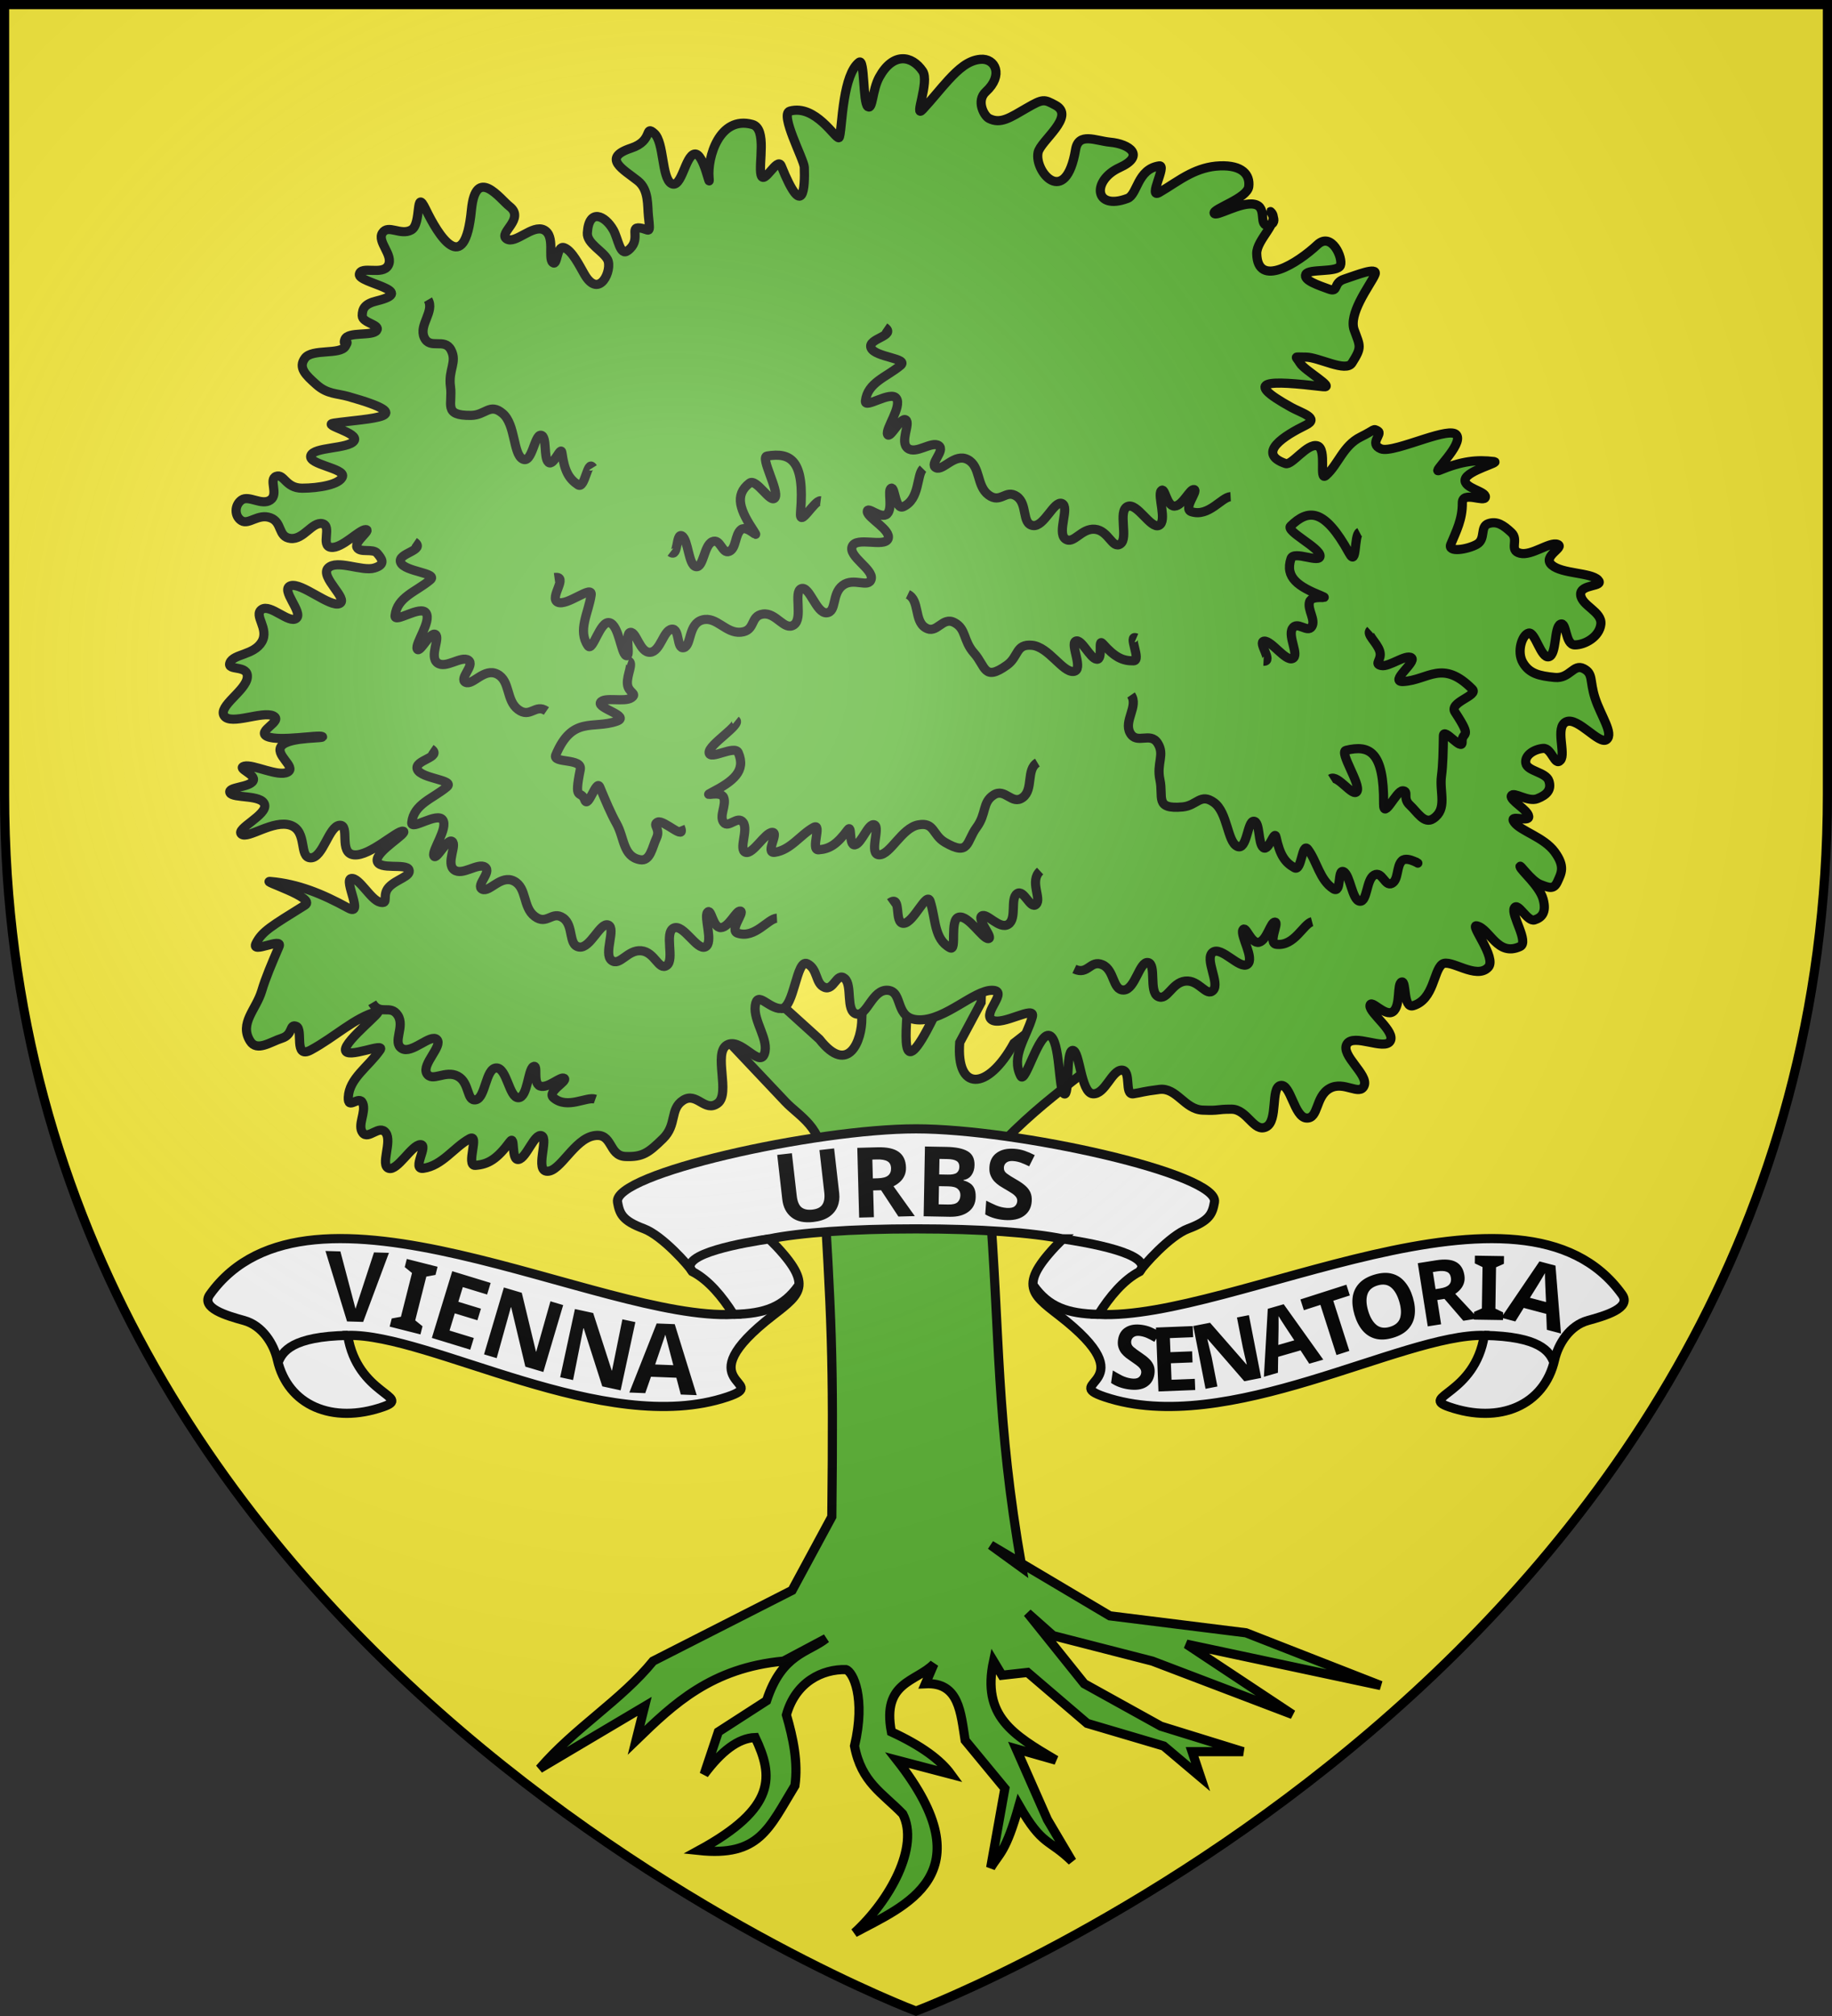
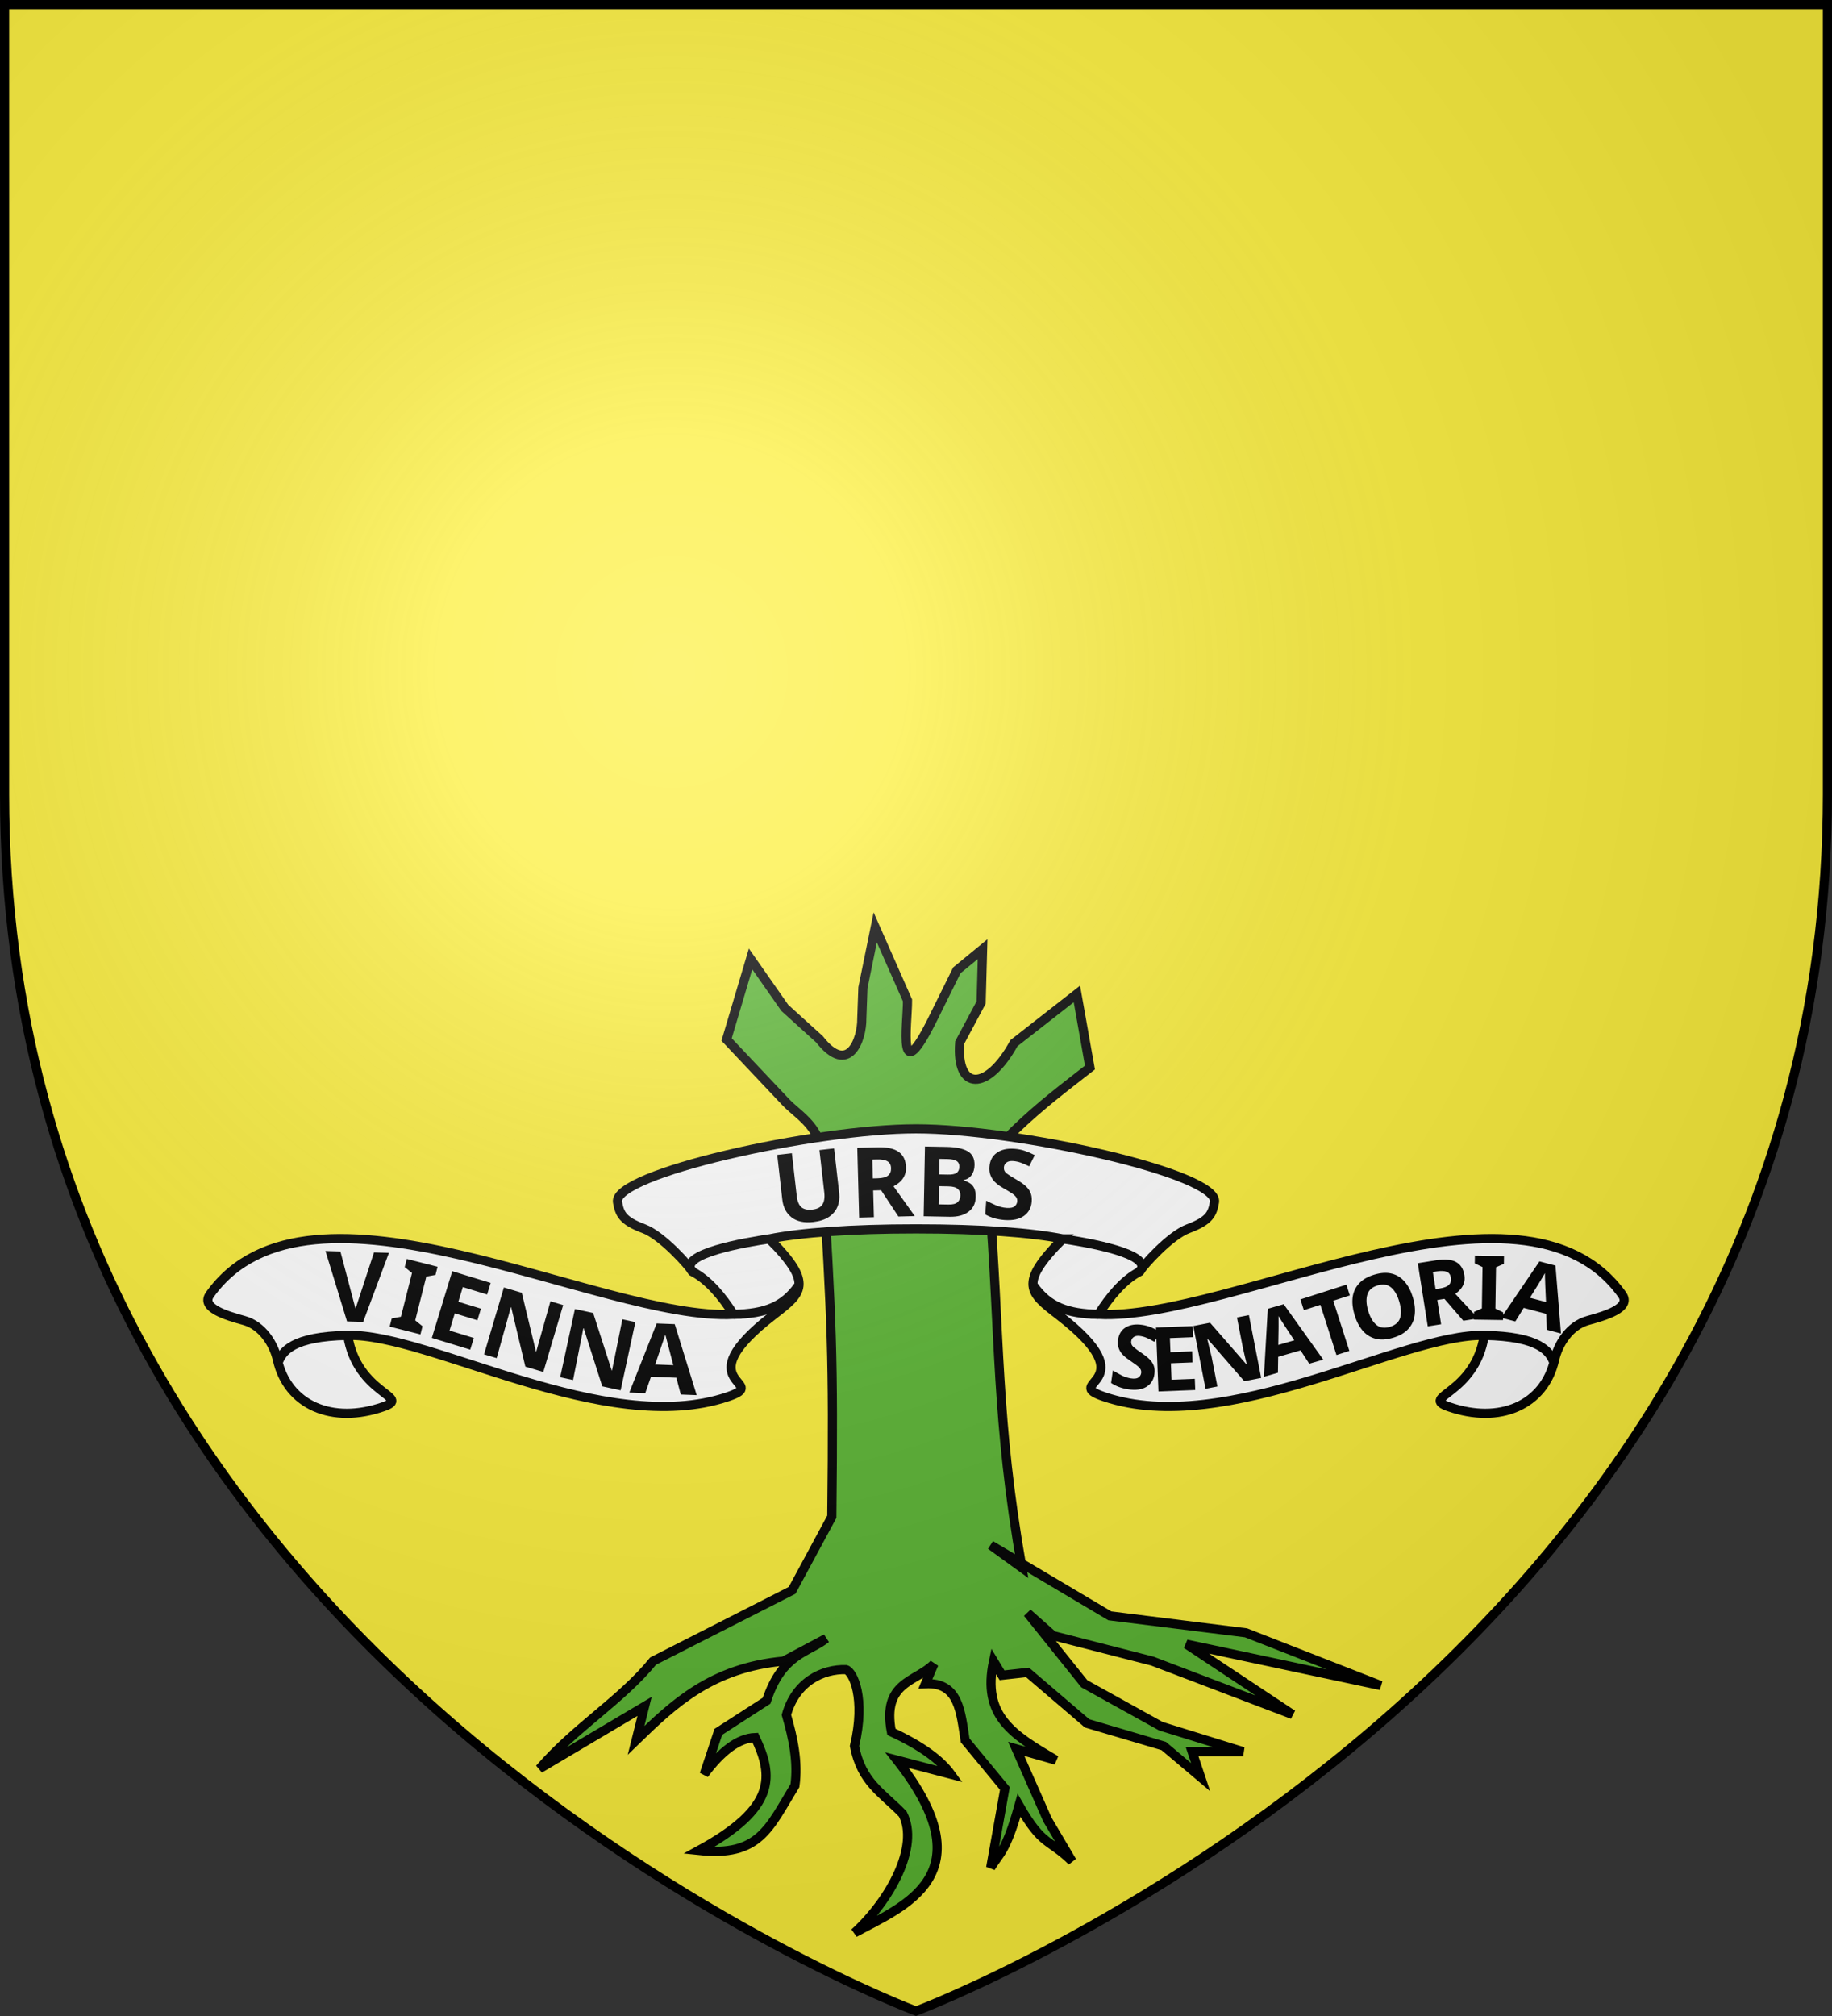
<svg xmlns="http://www.w3.org/2000/svg" xmlns:ns1="http://sodipodi.sourceforge.net/DTD/sodipodi-0.dtd" xmlns:ns2="http://www.inkscape.org/namespaces/inkscape" xmlns:xlink="http://www.w3.org/1999/xlink" width="600" height="660" viewBox="-300 -300 600 660" version="1.1" id="svg25" ns1:docname="Blason de Vienne (Isère) - ancien - Copie.svg" ns2:version="1.1.2 (b8e25be833, 2022-02-05)">
  <rect x="-300" y="-300" width="600" height="660" fill="#333333" stroke="none" />
  <ns1:namedview id="namedview27" pagecolor="#ffffff" bordercolor="#666666" borderopacity="1.0" ns2:pageshadow="2" ns2:pageopacity="0.0" ns2:pagecheckerboard="0" showgrid="false" ns2:zoom="1.3842151" ns2:cx="373.85808" ns2:cy="339.18139" ns2:window-width="1827" ns2:window-height="1057" ns2:window-x="85" ns2:window-y="-8" ns2:window-maximized="1" ns2:current-layer="layer3" />
  <defs id="defs13">
    <radialGradient id="Gradient1" gradientUnits="userSpaceOnUse" cx="-80" cy="-80" r="405">
      <stop style="stop-color:#fff;stop-opacity:0.31" offset="0" id="stop2" />
      <stop style="stop-color:#fff;stop-opacity:0.25" offset="0.19" id="stop4" />
      <stop style="stop-color:#6b6b6b;stop-opacity:0.125" offset="0.6" id="stop6" />
      <stop style="stop-color:#000;stop-opacity:0.125" offset="1" id="stop8" />
    </radialGradient>
    <clipPath id="shield_cut">
      <path id="shield" d="M-298.5,-298.5 h597 v258.5 C 298.5,246.2 0,358.39 0,358.39 0,358.39 -298.5,246.2 -298.5,-40z" />
    </clipPath>
  </defs>
  <g id="layer4" ns2:label="Fond écu" ns2:groupmode="layer" ns1:insensitive="true">
    <use xlink:href="#shield" fill="#e20909" id="use15" style="fill:#fcef3c" x="0" y="0" width="100%" height="100%" />
  </g>
  <g id="layer3" ns2:label="Meubles" ns2:groupmode="layer">
    <path id="path1910-6" style="display:inline;fill:#5ab532;fill-opacity:1;fill-rule:evenodd;stroke:#000000;stroke-width:3;stroke-linecap:butt;stroke-linejoin:miter;stroke-miterlimit:4;stroke-dasharray:none;stroke-opacity:1" d="M 23.88,90.632 C 22.311,80.12 25.695,76.511 32.392,69.967 41.024,61.648 48.928,55.803 56.968,49.496 L 52.694,25.402 32.07,41.52 C 23.329,57.425 13.076,57.218 14.317,41.297 L 21.326,28.203 21.808,10.736 13.369,17.669 5.802,32.962 C -6.33,57.706 -2.74,35.41 -2.78,27.517 l -10.572,-23.921 -4.034,19.78 -0.364,10.14 c 0.087,6.702 -4.278,18.94 -13.882,6.703 l -11.348,-10.273 -11.205,-16.014 -7.849,26.383 19.227,20.35 c 4.455,4.777 12.57,8.469 12.092,20.223 3.095,51.972 3.734,61.875 3.142,115.673 l -13.008,24.091 -45.527,23.164 c -10.353,12.744 -25.635,21.805 -37.165,35.209 l 34.378,-20.384 -2.787,11.119 c 12.294,-11.905 24.653,-23.755 48.314,-25.944 l 13.937,-7.412 c -5.922,4.68 -14.459,4.905 -19.512,20.384 l -15.795,10.192 -4.646,13.898 c 5.575,-7.506 11.149,-11.852 16.724,-12.045 5.931,12.527 7.174,22.997 -18.486,36.975 19.885,2.108 22.936,-7.213 31.494,-21.223 1.064,-7.721 -0.557,-15.443 -2.787,-23.164 2.996,-10.773 11.768,-15.053 19.512,-14.825 2.274,0.682 6.521,9.245 2.787,25.017 2.257,11.912 9.1,15.318 15.795,22.237 5.533,10.632 -4.18,28.318 -15.795,38.916 16.187,-8.759 43.488,-18.865 13.937,-56.52 l 17.653,4.633 c -3.364,-4.633 -9.501,-9.266 -19.512,-13.898 -3.132,-16.461 8.061,-16.256 13.937,-22.238 l -2.787,6.486 c 11.094,-0.563 11.542,9.492 13.008,18.531 l 13.008,15.752 -4.646,25.944 c 2.803,-4.745 4.951,-4.914 9.291,-20.385 7.743,13.519 9.61,10.731 17.353,18.267 l -8.062,-13.634 -10.22,-23.164 13.008,3.706 C 31.692,267.9 21.552,261.844 25.387,243.817 l 2.787,4.633 8.362,-0.927 19.512,16.678 25.086,7.412 12.079,10.192 -2.787,-8.339 h 16.724 l -26.945,-8.339 -25.086,-13.898 -18.582,-23.164 8.362,7.413 32.519,8.339 45.913,17.483 -34.764,-23.042 63.649,13.557 -44.137,-17.263 -44.598,-5.559 -39.023,-23.164 10.22,7.413 C 26.099,164.175 27.646,138.184 23.88,90.632 Z" />
-     <path d="m -44.141,30.209 c -4.254,0 -7.798,-6.051 -8.507,-0.968 -0.709,5.082 4.641,11.201 2.987,15.8 -1.654,4.598 -7.798,-5.566 -12.288,-2.904 -4.49,2.662 1.266,15.905 -2.987,19.051 -4.254,3.146 -6.853,-3.872 -11.343,-0.968 -4.49,2.904 -1.89,7.987 -6.617,12.585 -4.726,4.598 -6.617,6.051 -12.288,5.809 -5.671,-0.242 -4.017,-7.987 -10.398,-6.777 -6.38,1.21 -10.87,11.617 -15.124,11.617 -4.254,0 0.473,-10.649 -1.89,-11.617 -2.363,-0.968 -4.962,7.261 -7.562,7.745 -2.599,0.484 -0.953,-8.355 -2.836,-5.809 -4.187,5.664 -7.097,7.441 -11.343,7.745 -3.283,0.235 1.625,-10.645 -1.89,-8.713 -5.148,2.83 -8.952,8.823 -15.124,9.681 -4.008,0.557 1.89,-7.745 -0.945,-7.745 -2.836,0 -7.562,8.713 -10.398,7.745 -2.836,-0.968 1.182,-8.713 -0.945,-11.617 -2.127,-2.904 -5.671,2.42 -7.562,0 -1.89,-2.42 1.182,-6.777 0,-9.681 -1.182,-2.904 -4.928,2.527 -4.726,-1.936 0.28,-6.184 6.503,-9.931 10.398,-15.489 1.965,-2.804 -11.106,3.146 -11.343,0 -0.236,-3.146 13.112,-13.3 10.398,-12.585 -7.368,1.939 -13.622,8.195 -21.74,12.585 -5.745,3.107 -2.363,-6.777 -4.726,-7.745 -2.363,-0.968 -0.945,2.662 -4.726,3.872 -3.781,1.21 -8.172,4.488 -10.398,0.968 -3.692,-5.838 1.977,-10.356 3.781,-16.457 1.249,-4.225 3.335,-9.082 5.671,-14.521 1.406,-3.273 -9.314,2.615 -7.562,-0.968 1.956,-4 5.12,-5.75 16.069,-12.585 3.912,-2.442 -14.882,-8.052 -11.343,-7.745 9.014,0.781 16.959,4.012 25.521,8.713 5.347,2.936 -1.654,-9.197 0.945,-9.681 2.599,-0.484 6.38,7.019 9.452,7.745 3.072,0.726 0.473,-2.178 2.836,-4.84 2.363,-2.662 7.562,-3.63 6.617,-5.809 -0.945,-2.178 -9.925,0.242 -10.398,-2.904 -0.473,-3.146 10.398,-9.197 8.507,-9.681 -1.89,-0.484 -10.87,8.229 -16.069,7.745 -5.199,-0.484 -1.182,-9.923 -4.726,-9.681 -3.545,0.242 -5.435,10.649 -9.452,10.649 -4.017,0 -0.945,-8.713 -6.617,-10.649 -5.671,-1.936 -13.942,4.598 -16.069,2.904 -2.127,-1.694 8.507,-6.293 7.562,-9.681 -0.945,-3.388 -10.398,-1.936 -11.343,-3.872 -0.945,-1.936 6.38,-1.694 7.562,-3.872 1.182,-2.178 -5.671,-4.114 -2.836,-4.84 2.836,-0.726 11.106,3.63 14.178,1.936 3.072,-1.694 -4.726,-5.808 -1.89,-8.713 2.836,-2.904 14.415,-2.178 13.233,-2.904 -1.182,-0.726 -13.942,1.694 -17.959,0 -4.017,-1.694 5.435,-5.082 1.89,-6.777 -3.545,-1.694 -13.942,3.146 -16.069,0 -2.127,-3.146 7.089,-8.229 7.562,-12.585 0.473,-4.356 -6.853,-1.936 -5.671,-4.84 1.182,-2.904 7.798,-2.42 10.398,-6.777 2.599,-4.356 -2.836,-8.713 0,-10.649 2.836,-1.936 8.98,4.84 11.343,2.904 2.363,-1.936 -5.435,-9.439 -1.89,-10.649 3.545,-1.21 12.997,7.261 16.069,5.809 3.072,-1.452 -6.617,-8.713 -3.781,-11.617 2.836,-2.904 11.106,1.21 15.124,0 4.017,-1.21 2.363,-3.146 0.945,-4.84 -1.418,-1.694 -5.671,-3e-5 -6.617,-1.936 -0.945,-1.936 4.962,-5.809 2.836,-5.809 -2.127,0 -7.798,6.293 -11.343,5.809 -3.545,-0.484 0.473,-7.019 -2.836,-7.745 -3.308,-0.726 -6.144,5.324 -10.398,4.84 -4.254,-0.484 -2.599,-5.324 -6.617,-6.777 -4.017,-1.452 -7.089,2.42 -9.452,0.968 -2.363,-1.452 -2.363,-5.082 0,-6.777 2.363,-1.694 6.617,1.936 9.452,0 2.836,-1.936 -0.709,-6.777 1.89,-7.745 2.599,-0.968 3.072,3.872 8.507,3.872 5.435,0 12.524,-1.21 13.233,-3.872 0.709,-2.662 -11.343,-3.872 -10.398,-6.777 0.945,-2.904 12.288,-2.178 14.178,-4.84 1.89,-2.662 -10.845,-5.21 -6.617,-5.809 11.699,-1.655 29.087,-1.842 4.726,-8.713 -3.755,-1.059 -6.853,-0.726 -10.398,-3.872 -3.545,-3.146 -6.144,-5.566 -3.781,-8.713 2.363,-3.146 11.579,-0.968 13.233,-3.872 1.654,-2.904 -1.11,0.416 -0.165,-2.247 0.945,-2.662 8.98,-0.968 10.398,-2.904 1.418,-1.936 -4.726,-2.42 -4.726,-4.84 0,-2.42 0.899,-3.9 4.726,-4.84 13.793,-3.388 -6.144,-5.809 -5.671,-8.713 0.486,-2.985 7.562,0.484 9.452,-2.904 1.89,-3.388 -3.781,-7.745 -1.89,-10.649 1.89,-2.904 5.908,0.968 9.452,-0.968 3.545,-1.936 1.134,-14.232 4.726,-6.777 4.007,8.317 12.771,22.83 14.968,0.215 1.429,-14.707 9.518,-3.43 12.443,-1.183 5.349,4.108 -3.781,8.713 -0.945,10.649 2.836,1.936 8.507,-4.84 12.288,-2.904 3.781,1.936 1.182,9.197 2.836,10.649 1.654,1.452 1.182,-5.809 3.781,-4.84 2.599,0.968 4.967,5.869 6.617,8.713 4.892,8.433 9.281,-1.552 7.562,-4.84 -1.454,-2.782 -6.828,-5.249 -6.617,-8.713 0.5,-8.185 5.801,-5.756 8.507,-0.968 1.615,2.857 2.18,8.669 4.726,6.777 4.701,-3.494 0.325,-7.892 3.946,-7.434 3.153,0.398 3.545,2.662 2.836,-3.872 -0.369,-3.404 0.182,-8.628 -3.453,-11.533 -4.678,-3.74 -12.068,-7.486 -2.219,-10.733 7.43,-2.449 4.254,-7.745 7.562,-4.84 3.308,2.904 2.363,14.763 5.671,16.457 3.308,1.694 4.49,-9.197 7.562,-9.681 3.072,-0.484 5.169,12.511 4.726,7.745 -0.605,-6.518 3.331,-20.422 14.178,-17.426 4.89,1.351 1.955,12.873 2.836,16.457 0.921,3.746 5.338,-6.074 6.617,-2.904 7.354,18.225 7.787,6.997 7.562,0.466 -0.086,-2.493 -8.159,-17.449 -4.726,-18.394 8.416,-2.316 14.972,9.25 16.069,8.713 0.592,-0.29 0.747,-6.516 1.788,-12.759 0.828,-4.963 2.216,-9.937 4.829,-11.945 1.868,-1.436 1.182,13.311 2.836,14.521 1.654,1.21 1.385,-5.333 3.781,-9.681 4.49,-8.147 10.634,-7.15 14.178,-1.936 2.368,3.484 -3.062,15.879 0,12.585 3.129,-3.366 5.827,-6.843 8.507,-9.736 3.246,-3.505 6.432,-6.375 10.398,-6.721 4.951,-0.433 7.664,5.263 1.803,10.613 -3.258,2.974 -0.598,7.914 1.033,8.749 3.781,1.936 6.853,-0.224 12.288,-3.37 5.435,-3.146 5.756,-2.944 9.452,-0.968 6.79,3.63 -4.869,11.626 -5.671,15.489 -1.302,6.271 9.034,18.334 12.288,-0.968 0.97,-5.753 6.549,-2.847 11.343,-2.402 6.283,0.584 11.684,4.397 3.065,8.32 -9.154,4.166 -8.379,14.208 2.607,10.073 3.278,-1.234 3.135,-9.597 10.398,-10.649 2.615,-0.379 -3.966,10.98 0,8.713 3.249,-1.857 6.417,-4.237 10.033,-6.042 2.895,-1.446 6.077,-2.523 9.817,-2.671 7.333,-0.289 9.925,2.904 9.452,6.777 -0.473,3.872 -11.815,7.261 -11.343,8.713 0.473,1.452 8.743,-3.872 13.233,-2.904 4.49,0.968 0.945,7.503 4.726,6.777 3.781,-0.726 -0.47,-5.413 0.72,-4.183 3.033,3.134 -4.838,8.909 -4.726,13.553 0.275,11.462 13.389,3.138 19.85,-2.904 4.679,-4.376 8.507,4.356 7.562,6.777 -0.945,2.42 -10.398,0.968 -11.343,2.904 -0.945,1.936 4.254,3.63 7.562,4.84 3.308,1.21 1.25,-2.063 5.031,-3.273 3.781,-1.21 11.038,-4.23 10.092,-1.568 -0.515,1.451 -3.109,5.054 -5.03,8.947 -1.602,3.248 -2.736,6.698 -1.803,9.269 1.925,5.31 2.645,5.548 -0.729,10.826 -2.014,3.151 -10.87,-1.936 -15.124,-1.936 -4.254,0 -3.308,-0.484 -1.89,1.936 1.418,2.42 11.841,8.242 7.562,7.745 -17.875,-2.079 -26.799,-2.296 -10.398,6.777 3.317,1.835 9.419,3.504 4.726,5.809 -6.889,3.383 -16.423,9.213 -6.617,12.585 2.041,0.702 7.089,-6.777 10.398,-5.809 3.308,0.968 0.311,11.9 2.836,9.681 4.003,-3.519 5.61,-9.771 11.343,-12.585 4.864,-2.388 4.017,-2.904 5.671,-1.936 1.654,0.968 -3.072,4.114 0.945,5.809 2.171,0.916 8.55,-1.401 14.326,-3.226 4.912,-1.552 9.389,-2.749 10.475,-1.304 2.363,3.146 -8.567,12.816 -5.671,11.617 7.511,-3.111 12.343,-3.58 17.959,-2.904 2.208,0.266 -8.743,2.904 -9.452,5.809 -0.709,2.904 6.853,3.872 6.617,5.809 -0.236,1.936 -7.603,-2.159 -7.562,1.936 0.054,5.368 -1.965,9.164 -3.781,13.553 -1.149,2.778 5.435,1.694 8.507,0 3.072,-1.694 0.945,-5.809 3.781,-6.777 2.836,-0.968 4.962,0.484 7.562,2.904 2.599,2.42 -0.945,5.809 2.836,6.777 3.781,0.968 9.689,-3.872 12.288,-2.904 2.599,0.968 -5.199,3.872 -1.89,6.777 3.308,2.904 12.761,2.42 15.124,4.84 2.363,2.42 -5.908,1.21 -5.671,4.84 0.236,3.63 7.089,5.566 6.617,9.681 -0.473,4.114 -5.199,6.777 -8.507,6.777 -3.308,0 -2.599,-7.745 -4.726,-6.777 -2.127,0.968 -1.182,9.923 -3.781,10.649 -2.599,0.726 -4.49,-8.229 -6.617,-7.745 -2.127,0.484 -4.017,6.051 -1.89,9.681 2.127,3.63 5.435,4.356 10.398,4.84 4.962,0.484 6.144,-4.598 9.452,-2.904 3.308,1.694 1.89,3.872 3.781,9.681 1.89,5.808 6.144,11.617 3.781,13.553 -2.363,1.936 -9.452,-7.503 -13.233,-5.809 -3.781,1.694 1e-5,10.407 -1.89,12.585 -1.89,2.178 -2.836,-4.114 -5.671,-3.872 -2.836,0.242 -6.144,2.178 -5.671,4.84 0.473,2.662 6.617,2.904 7.562,5.809 0.945,2.904 -0.709,4.598 -3.781,5.809 -3.072,1.21 -7.798,-2.42 -8.507,-0.968 -0.709,1.452 5.435,4.598 5.671,6.777 0.236,2.178 -6.853,-0.968 -4.726,1.936 2.127,2.904 9.689,4.84 13.233,9.681 3.545,4.84 2.127,7.019 0.945,9.681 -1.182,2.662 -2.599,2.178 -5.671,0.968 -3.072,-1.21 -6.853,-7.019 -6.617,-5.809 0.236,1.21 6.38,6.293 7.562,10.649 1.182,4.356 -0.473,6.051 -2.836,6.777 -2.363,0.726 -5.435,-6.051 -6.617,-3.872 -1.182,2.178 4.978,11.168 1.89,12.585 -7.471,3.429 -9.845,-5.811 -14.179,-6.777 -2.523,-0.562 6.637,10.426 3.781,13.553 -3.904,4.275 -12.521,-2.968 -15.124,-0.968 -2.846,2.187 -2.687,11.503 -9.452,13.553 -3.439,1.042 -2.127,-8.229 -3.781,-7.745 -1.654,0.484 -0.236,7.745 -2.836,9.681 -2.599,1.936 -7.326,-4.356 -7.562,-1.936 -0.236,2.42 8.507,8.471 6.617,11.617 -1.89,3.146 -12.052,-2.662 -14.178,0.968 -2.127,3.63 7.089,9.923 5.671,13.553 -1.418,3.63 -6.617,-1.694 -11.343,0.968 -4.726,2.662 -3.545,9.923 -7.562,9.681 -4.017,-0.242 -5.199,-11.375 -8.507,-10.649 -3.308,0.726 -0.709,11.617 -4.726,13.553 -4.017,1.936 -6.144,-5.809 -11.343,-5.809 -5.199,0 -3.545,0.553 -9.452,0.31 -5.908,-0.242 -8.507,-7.503 -14.178,-6.777 -5.671,0.726 -5.435,0.95 -8.507,1.434 -3.072,0.484 -0.473,-7.745 -3.781,-7.745 -3.308,0 -5.435,7.987 -9.452,7.745 -4.017,-0.242 -4.254,-14.211 -6.617,-14.211 -2.363,0 -0.945,15.421 -2.836,14.211 -1.89,-1.21 -1.182,-17.599 -4.726,-19.051 -3.545,-1.452 -7.987,16.122 -9.452,13.243 -3.299,-6.479 1.785,-12.47 3.781,-19.362 1.204,-4.16 -9.925,3.146 -13.233,0.968 -3.308,-2.178 5.908,-9.681 0,-9.681 -5.908,0 -15.124,9.681 -23.631,9.681 -8.507,0 -5.199,-9.197 -10.398,-9.681 -5.199,-0.484 -6.853,8.713 -10.398,7.745 -3.545,-0.968 -1.182,-9.439 -3.781,-11.617 -2.599,-2.178 -3.545,4.114 -6.617,2.904 -3.072,-1.21 -2.127,-6.051 -5.671,-7.745 -3.545,-1.694 -4.254,14.713 -8.507,14.713 z" style="display:inline;fill:#5ab532;fill-opacity:1;fill-rule:evenodd;stroke:#000000;stroke-width:3;stroke-linecap:butt;stroke-linejoin:miter;stroke-miterlimit:4;stroke-dasharray:none;stroke-opacity:1" id="path4587-7" />
-     <path id="path3303" style="display:inline;fill:none;fill-opacity:1;fill-rule:evenodd;stroke:#000000;stroke-width:3;stroke-linecap:butt;stroke-linejoin:miter;stroke-miterlimit:4;stroke-dasharray:none;stroke-opacity:1" d="m -159.816,-201.875 c 2.244,3.842 -3.113,8.26 -1.237,12.36 1.876,4.1 6.595,0.019 8.742,4.04 2.147,4.021 -0.926,6.473 -0.154,12.043 0.798,5.755 -2.567,9.529 6.731,9.428 4.783,-0.052 6.15,-4.2 10.366,-0.635 4.216,3.565 3.366,13.112 6.499,14.895 3.133,1.782 3.906,-8.042 6.033,-7.765 2.127,0.277 0.755,7.428 2.476,8.874 1.721,1.446 4.04,-5.755 4.409,-3.09 0.822,5.927 2.255,8.455 5.261,10.458 2.325,1.549 3.056,-8.522 4.873,-5.626 m 25.38,27.65 c 2.73,2.09 1.701,-6.497 3.79,-5.309 2.089,1.188 2.089,9.587 4.565,10.062 2.476,0.475 2.61,-6.913 5.337,-8.161 2.727,-1.248 3.211,4.159 5.57,3.169 2.359,-0.991 1.837,-5.487 3.867,-7.131 2.031,-1.644 6.323,3.666 4.255,0.554 -4.463,-6.716 -6.635,-11.806 -1.471,-15.767 2.273,-1.743 6.924,6.972 8.355,4.753 1.431,-2.219 -4.963,-13.243 -2.631,-13.627 7.798,-1.284 12.422,1.306 10.986,18.38 -0.47,5.586 4.448,-4.001 6.575,-3.724 m 28.565,30.623 c 3.967,1.882 1.968,8.621 5.773,10.928 3.805,2.306 5.461,-3.787 9.446,-1.703 3.985,2.085 2.794,5.883 6.494,10.041 3.823,4.296 3.117,9.356 10.746,3.91 3.924,-2.801 2.773,-7.017 8.218,-6.502 5.444,0.515 9.991,8.895 13.56,8.561 3.569,-0.334 -1.193,-8.899 0.717,-9.896 1.91,-0.998 4.707,5.703 6.925,5.905 2.217,0.202 0.175,-7.085 1.945,-5.097 3.938,4.424 6.512,5.687 10.097,5.609 2.773,-0.061 -2.16,-8.805 0.934,-7.459 m 41.641,7.591 c 3.405,0.153 -2.166,-6.35 0.214,-6.573 2.379,-0.223 6.997,6.718 9.304,5.683 2.307,-1.035 -1.643,-7.218 -0.076,-9.822 1.567,-2.604 4.94,1.586 6.345,-0.593 1.405,-2.179 -1.499,-5.594 -0.724,-8.123 0.774,-2.53 7.241,-0.616 3.821,-1.996 -7.38,-2.977 -11.974,-5.931 -9.884,-12.181 0.92,-2.752 9.555,1.768 9.518,-0.89 -0.037,-2.659 -11.382,-8.082 -9.666,-9.744 5.738,-5.558 10.984,-6.084 19.184,8.854 2.683,4.887 1.476,-5.872 3.386,-6.87 m -74.813,53.314 c 2.525,3.655 -2.485,8.48 -0.307,12.421 2.178,3.94 6.577,-0.499 9.019,3.341 2.442,3.84 -0.438,6.527 0.749,12.02 1.227,5.676 -1.846,9.703 7.417,8.871 4.765,-0.428 5.817,-4.671 10.288,-1.447 4.471,3.223 4.339,12.809 7.596,14.34 3.257,1.531 3.292,-8.325 5.434,-8.216 2.142,0.109 1.309,7.347 3.134,8.653 1.825,1.306 3.597,-6.055 4.165,-3.428 1.263,5.845 2.882,8.253 6.029,10.014 2.434,1.362 2.408,-8.737 4.437,-5.992 2.972,4.02 3.828,9.979 8.26,12.857 2.878,1.869 1.21,-6.612 3.381,-5.591 2.172,1.021 2.801,9.394 5.305,9.673 2.504,0.279 2.085,-7.098 4.71,-8.556 2.625,-1.459 3.513,3.895 5.791,2.722 2.278,-1.173 1.42,-5.615 3.322,-7.414 1.901,-1.799 7.392,2.227 4.284,0.218 m -27.678,-27.059 c 2.409,-1.54 7.426,6.407 8.687,4.083 1.261,-2.324 -5.941,-12.814 -3.644,-13.38 7.679,-1.893 12.483,0.326 12.331,17.463 -0.05,5.607 4.135,-4.339 6.277,-4.23 2.142,0.109 -0.19,2.379 2.291,4.667 2.48,2.288 4.718,6.378 7.631,4.484 4.831,-3.143 2.04,-8.642 2.752,-13.964 0.493,-3.685 0.562,-8.156 0.639,-13.162 0.047,-3.013 6.236,5.355 6.123,1.98 -0.126,-3.768 3.718,-0.582 -2.322,-9.758 -2.158,-3.278 7.811,-5.361 5.678,-7.512 -9.791,-9.878 -14.365,-3.032 -22.535,-2.513 -5.103,0.324 4.422,-6.448 2.598,-7.754 -1.825,-1.306 -7.295,3.079 -9.896,2.529 -2.602,-0.55 0.385,-1.838 -0.511,-4.728 -0.896,-2.889 -4.545,-5.502 -3.074,-6.83 M 39.757,-50.336 c -3.783,2.243 -1.195,8.769 -4.779,11.42 -3.584,2.651 -5.774,-3.263 -9.558,-0.816 -3.783,2.447 -2.26,6.119 -5.575,10.604 -3.426,4.634 -2.273,9.607 -10.354,4.894 -4.156,-2.424 -3.385,-6.73 -8.761,-5.71 -5.376,1.02 -9.159,9.789 -12.743,9.789 -3.584,0 0.398,-8.973 -1.593,-9.789 -1.991,-0.816 -4.181,6.118 -6.372,6.526 -2.19,0.408 -0.803,-7.04 -2.389,-4.894 -3.528,4.772 -5.98,6.27 -9.558,6.526 -2.767,0.198 1.369,-8.97 -1.593,-7.341 -4.338,2.385 -7.543,7.434 -12.743,8.157 -3.377,0.469 1.593,-6.526 -0.796,-6.526 -2.389,0 -6.372,7.341 -8.761,6.526 -2.389,-0.816 0.996,-7.341 -0.796,-9.789 -1.792,-2.447 -4.779,2.039 -6.372,0 -1.593,-2.039 0.996,-5.71 0,-8.157 -0.996,-2.447 -7.266,0.061 -3.982,-1.631 7.085,-3.652 11.397,-7.022 8.761,-13.052 -1.161,-2.654 -9.358,2.651 -9.558,0 -0.199,-2.651 10.617,-9.109 8.761,-10.604 m -18.214,34.823 c 2.12,5.169 -5.432,-2.412 -7.374,-1.48 -1.942,0.932 1.055,2.128 -0.394,5.208 -1.449,3.079 -2.008,7.733 -5.404,7.11 -5.633,-1.034 -5.084,-7.207 -7.711,-11.856 -1.819,-3.219 -3.536,-7.33 -5.46,-11.933 -1.157,-2.77 -3.79,7.375 -4.934,4.208 -1.277,-3.536 -3.656,0.904 -1.46,-9.932 0.784,-3.871 -9.211,-1.931 -8.034,-4.749 5.408,-12.941 12.173,-8.379 19.926,-11.069 4.842,-1.68 -6.478,-4.252 -5.272,-6.168 1.205,-1.917 7.89,0.019 10.094,-1.499 2.205,-1.518 -1.037,-1.552 -1.276,-4.573 -0.239,-3.022 2.172,-6.855 0.319,-7.513 m -26.846,16.395 c -3.634,-2.504 -5.257,2.522 -9.276,-0.493 -4.019,-3.015 -2.502,-9.343 -6.8,-11.568 -4.298,-2.225 -8.023,3.811 -10.393,2.67 -2.37,-1.142 3.226,-5.642 0.914,-7.236 -2.313,-1.594 -7.468,2.965 -10.165,0.861 -2.697,-2.104 1.028,-8.14 -0.624,-9.279 -1.652,-1.138 -5.218,6.482 -5.984,4.725 -0.766,-1.757 4.732,-9.029 2.92,-11.752 -1.811,-2.723 -10.463,3.58 -10.165,0.861 0.67,-6.119 6.975,-7.857 11.535,-11.714 2.753,-2.328 -8.384,-2.582 -9.696,-5.698 -1.312,-3.117 8.576,-3.922 4.446,-6.768 M 2.279,-146.546 c -2.135,2.154 -0.978,9.915 -6.402,12.409 -2.757,1.267 -2.681,-6.626 -4.009,-6.031 -1.328,0.595 0.655,6.494 -1.303,8.411 -1.958,1.917 -6.596,-2.792 -6.527,-0.744 0.069,2.048 8.036,6.091 6.803,8.937 -1.232,2.845 -10.357,-0.832 -11.733,2.445 -1.376,3.277 7.012,7.468 6.227,10.663 -0.784,3.195 -5.712,-0.651 -9.365,2.118 -3.654,2.769 -1.868,8.695 -5.249,8.957 -3.381,0.262 -5.593,-8.899 -8.276,-7.91 -2.683,0.988 0.686,9.783 -2.455,11.863 -3.142,2.08 -5.77,-4.141 -10.111,-3.541 -4.341,0.6 -2.294,5.462 -7.254,5.941 -4.96,0.48 -7.929,-5.283 -12.585,-4.022 -4.656,1.261 -3.526,8.307 -6.038,9.066 -2.512,0.759 -1.247,-6.413 -4.009,-6.031 -2.763,0.382 -3.66,7.297 -7.041,7.558 -3.381,0.262 -4.511,-6.785 -6.484,-6.512 -1.973,0.273 0.303,8.395 -1.409,7.603 -1.712,-0.792 -2.318,-9.969 -5.438,-10.772 -3.12,-0.803 -5.5,9.793 -7.041,7.558 -3.467,-5.03 0.119,-10.619 1.027,-16.604 0.548,-3.613 -7.942,3.773 -10.944,2.336 -3.002,-1.437 3.868,-8.766 -1.065,-8.084 m 221.438,-26.469 c -2.994,0.158 -7.161,6.747 -12.833,4.921 -2.883,-0.928 2.292,-6.777 0.914,-7.236 -1.379,-0.458 -3.722,5.3 -6.429,5.402 -2.706,0.101 -3.121,-6.575 -4.397,-4.996 -1.277,1.578 2.057,10.02 -0.71,11.309 -2.767,1.289 -7.203,-7.667 -10.357,-6.154 -3.154,1.513 0.399,10.352 -2.26,12.207 -2.659,1.855 -3.848,-4.372 -8.374,-4.788 -4.527,-0.416 -7.035,5.23 -9.733,3.125 -2.697,-2.104 1.59,-10.457 -1.057,-11.543 -2.646,-1.086 -5.831,7.78 -9.529,7.198 -3.698,-0.582 -1.628,-7.021 -5.262,-9.525 -3.634,-2.504 -5.257,2.522 -9.276,-0.493 -4.019,-3.015 -2.502,-9.343 -6.8,-11.568 -4.298,-2.225 -8.023,3.811 -10.393,2.67 -2.37,-1.142 3.226,-5.642 0.914,-7.236 -2.313,-1.594 -7.468,2.965 -10.165,0.861 -2.697,-2.104 1.028,-8.14 -0.624,-9.279 -1.652,-1.138 -5.218,6.482 -5.984,4.725 -0.766,-1.757 4.732,-9.029 2.92,-11.752 -1.811,-2.723 -10.463,3.58 -10.165,0.861 0.67,-6.119 6.975,-7.857 11.535,-11.714 2.753,-2.328 -8.384,-2.582 -9.696,-5.698 -1.312,-3.117 8.576,-3.922 4.446,-6.768 M -45.549,0.594 c -2.994,0.158 -7.161,6.747 -12.833,4.921 -2.883,-0.928 2.292,-6.777 0.914,-7.236 -1.379,-0.458 -3.722,5.3 -6.429,5.402 -2.706,0.101 -3.121,-6.575 -4.397,-4.996 -1.277,1.578 2.057,10.02 -0.71,11.309 -2.767,1.289 -7.203,-7.667 -10.357,-6.154 -3.154,1.513 0.399,10.352 -2.26,12.207 -2.659,1.855 -3.848,-4.372 -8.374,-4.788 -4.527,-0.416 -7.035,5.23 -9.733,3.125 -2.697,-2.104 1.59,-10.457 -1.057,-11.543 -2.646,-1.086 -5.831,7.78 -9.529,7.198 -3.698,-0.582 -1.628,-7.021 -5.262,-9.525 -3.634,-2.504 -5.257,2.522 -9.276,-0.493 -4.019,-3.015 -2.502,-9.343 -6.8,-11.568 -4.298,-2.225 -8.023,3.811 -10.393,2.67 -2.37,-1.142 3.226,-5.642 0.914,-7.236 -2.313,-1.594 -7.468,2.965 -10.165,0.861 -2.697,-2.104 1.028,-8.14 -0.624,-9.279 -1.652,-1.138 -5.218,6.482 -5.984,4.725 -0.766,-1.757 4.732,-9.029 2.92,-11.752 -1.811,-2.723 -10.463,3.58 -10.165,0.861 0.67,-6.119 6.975,-7.857 11.535,-11.714 2.753,-2.328 -8.384,-2.582 -9.696,-5.698 -1.312,-3.117 8.576,-3.922 4.446,-6.768 m 53.843,114.737 c -2.826,-1.025 -9.135,3.434 -13.695,-0.472 -2.318,-1.986 4.646,-5.367 3.543,-6.33 -1.103,-0.963 -5.417,3.442 -7.956,2.477 -2.539,-0.965 -0.432,-7.297 -2.2,-6.338 -1.769,0.959 -1.836,10.065 -4.874,10.174 -3.038,0.109 -3.797,-9.903 -7.276,-9.739 -3.479,0.165 -3.492,9.723 -6.641,10.398 -3.149,0.674 -1.925,-5.546 -5.954,-7.701 -4.029,-2.155 -8.452,2.081 -10.16,-0.92 -1.708,-3 5.369,-9.042 3.329,-11.081 -2.041,-2.039 -8.29,4.909 -11.491,2.925 -3.2,-1.984 1.114,-7.125 -1.311,-10.861 -2.425,-3.736 -5.799,0.274 -8.389,-4.084 M 129.714,1.737 c -2.904,0.761 -5.718,8.064 -11.629,7.423 -3.005,-0.326 0.939,-7.108 -0.501,-7.278 -1.44,-0.17 -2.626,5.949 -5.259,6.597 -2.633,0.647 -4.328,-5.813 -5.275,-4.008 -0.947,1.806 3.951,9.406 1.487,11.229 -2.463,1.824 -8.54,-6.057 -11.34,-3.935 -2.8,2.122 2.389,10.067 0.141,12.424 -2.248,2.357 -4.616,-3.507 -9.133,-2.997 -4.518,0.509 -5.887,6.551 -8.937,5.034 -3.05,-1.517 -0.46,-10.572 -3.264,-11.101 -2.804,-0.529 -4.214,8.807 -7.951,8.986 -3.737,0.178 -2.951,-6.552 -6.997,-8.272 -4.046,-1.719 -4.666,3.537 -9.188,1.395 M 40.65,-14.834 c -3.572,3.308 0.588,9.038 -1.304,10.893 -1.892,1.855 -3.981,-5.112 -6.264,-3.474 -2.284,1.638 0.018,8.203 -2.87,10.024 -2.887,1.821 -7.047,-3.908 -8.678,-2.739 -1.631,1.17 4.03,7.317 2.154,7.417 C 21.812,7.388 17.162,-0.48 14.031,0.272 10.899,1.025 13.531,11.558 11.161,10.297 5.827,7.457 6.509,0.806 4.634,-4.939 3.502,-8.406 -0.732,2.146 -4.043,2.28 c -3.311,0.134 -0.491,-9.606 -4.568,-6.682" />
    <path style="display:inline;fill:#ffffff;stroke:#000000;stroke-width:3;stroke-linecap:butt;stroke-linejoin:miter;stroke-miterlimit:4;stroke-dasharray:none;stroke-opacity:1" d="m 48.063,105.587 c -14.78,14.833 -10.714,17.708 -1.313,24.972 29.595,22.869 0.082,21.725 15,26.75 40.077,13.5 97.419,-20.793 124.375,-20.125 -3.115,19.551 -21.349,19.986 -11.625,23.375 16.636,5.798 31.273,-0.455 34.656,-15.405 1.165,-5.15 4.908,-11.192 10.901,-12.844 5.675,-1.565 14.358,-4.076 11.193,-8.5 -32.665,-45.658 -127.679,8.707 -171.5,6.5 3.755,-5.858 8.143,-11.227 13.477,-14.01 1.099,-1.879 9.874,-11.795 15.915,-14.048 7.03,-2.622 7.925,-4.871 8.608,-8.692 1.665,-9.312 -64.729,-24 -97.75,-24 -33.021,0 -99.415,14.688 -97.75,24 0.683,3.821 1.578,6.07 8.608,8.692 6.041,2.253 14.816,12.17 15.915,14.048 5.334,2.783 9.722,8.152 13.477,14.01 -43.821,2.207 -138.835,-52.158 -171.5,-6.5 -3.165,4.424 5.518,6.936 11.193,8.5 5.993,1.653 9.736,7.695 10.901,12.844 3.383,14.95 18.02,21.203 34.656,15.405 9.724,-3.389 -8.51,-3.824 -11.625,-23.375 26.956,-0.668 84.298,33.625 124.375,20.125 14.918,-5.025 -14.595,-3.881 15,-26.75 9.401,-7.264 13.466,-10.139 -1.313,-24.972 10.123,-2.027 26.618,-3.278 48.063,-3.278 21.445,0 37.94,1.251 48.063,3.278 z" id="path40715" ns1:nodetypes="csscssssccsszssccsssscssczc" />
    <path id="path40717" style="display:inline;fill:none;stroke:#000000;stroke-width:3;stroke-linecap:butt;stroke-linejoin:miter;stroke-miterlimit:4;stroke-dasharray:none;stroke-opacity:1" d="m 59.75,130.309 c -10.324,-0.226 -16.342,-2.531 -21.192,-9.319 m 34.669,-4.691 c 5.226,-5.852 -18.033,-9.656 -25.163,-10.713 M 186.125,137.184 c 18.075,0.35 21.499,5.173 22.875,9.125 m -268.75,-16 c 10.324,-0.226 16.342,-2.531 21.192,-9.319 m -34.669,-4.691 c -5.226,-5.852 18.033,-9.656 25.163,-10.713 M -186.125,137.184 c -18.075,0.35 -21.499,5.173 -22.875,9.125" />
-     <path id="path12572" style="font-weight:bold;font-size:32px;line-height:1.25;display:inline" d="m 37.893,93.372 q -0.217,3.032 -2.55,4.694 -2.299,1.632 -6.32,1.343 -3.607,-0.259 -6.349,-1.835 l 0.323,-4.5 q 1.577,0.819 3.258,1.549 1.714,0.7 3.438,0.824 1.787,0.128 2.57,-0.49 0.816,-0.647 0.892,-1.701 0.062,-0.862 -0.501,-1.512 -0.531,-0.648 -1.484,-1.229 -0.951,-0.614 -2.184,-1.312 -0.77,-0.44 -1.659,-1.017 -0.887,-0.609 -1.694,-1.437 -0.773,-0.857 -1.235,-2.013 -0.463,-1.156 -0.35,-2.72 0.22,-3.064 2.416,-4.607 2.198,-1.575 5.773,-1.319 1.787,0.128 3.354,0.657 1.566,0.529 3.299,1.424 l -1.834,3.654 q -1.518,-0.75 -2.738,-1.191 -1.22,-0.44 -2.528,-0.534 -1.372,-0.098 -2.152,0.487 -0.78,0.586 -0.853,1.607 -0.087,1.213 0.948,1.993 1.035,0.78 3.1,1.955 1.696,0.956 2.845,1.936 1.181,0.983 1.764,2.244 0.583,1.261 0.455,3.048 z M 2.928,75.344 l 7.103,0.131 q 4.543,0.084 6.855,1.407 2.344,1.324 2.284,4.555 -0.036,1.952 -0.989,3.278 -0.921,1.327 -2.622,1.584 l -0.003,0.16 q 1.115,0.277 2.032,0.87 0.95,0.562 1.474,1.66 0.524,1.098 0.491,2.89 -0.057,3.103 -2.362,4.821 -2.272,1.718 -6.144,1.647 L 2.505,98.188 Z m 4.664,9.144 2.816,0.052 q 2.112,0.039 2.923,-0.586 0.844,-0.656 0.869,-1.968 0.024,-1.312 -0.925,-1.905 -0.949,-0.594 -3.029,-0.632 l -2.56,-0.047 z m -0.071,3.839 -0.11,5.951 3.167,0.059 q 2.176,0.04 3.055,-0.776 0.88,-0.848 0.906,-2.256 0.024,-1.28 -0.858,-2.064 -0.849,-0.816 -3.153,-0.858 z M -12.579,75.602 q 4.67,-0.125 6.923,1.511 2.285,1.635 2.377,5.09 0.042,1.567 -0.534,2.767 -0.545,1.167 -1.514,2.025 -0.938,0.825 -2.044,1.367 l 6.985,9.768 -5.374,0.144 -5.673,-8.619 -2.591,0.07 0.235,8.765 -4.83,0.13 -0.613,-22.84 z m -0.245,3.976 -1.471,0.04 0.166,6.174 1.567,-0.042 q 2.399,-0.064 3.401,-0.892 1.034,-0.828 0.992,-2.395 -0.044,-1.631 -1.181,-2.273 -1.138,-0.674 -3.474,-0.611 z m -13.997,-3.613 1.673,14.689 q 0.268,2.353 -0.564,4.38 -0.804,1.992 -2.776,3.344 -1.975,1.32 -5.123,1.678 -4.515,0.514 -7.128,-1.507 -2.617,-2.053 -3.048,-5.837 l -1.665,-14.625 4.801,-0.547 1.582,13.894 q 0.322,2.83 1.597,3.844 1.271,0.982 3.529,0.725 2.353,-0.268 3.261,-1.627 0.94,-1.363 0.639,-4.002 L -31.623,76.512 Z m 233.431,59.383 -0.2,-5.211 -7.373,-1.95 -2.749,4.431 -4.622,-1.222 12.523,-18.444 5.246,1.387 1.798,22.23 z m -0.269,-9.082 -0.23,-5.097 q -0.014,-0.52 -0.046,-1.317 -0.032,-0.797 -0.056,-1.623 -0.024,-0.826 -0.016,-1.43 -0.292,0.53 -0.772,1.313 -0.444,0.762 -0.874,1.468 -0.393,0.685 -0.589,0.967 l -2.691,4.325 z m -14.088,5.901 -9.532,-0.148 0.039,-2.522 2.57,-1.134 0.21,-13.55 -2.534,-1.213 0.039,-2.522 9.532,0.148 -0.039,2.522 -2.57,1.134 -0.21,13.55 2.534,1.213 z m -21.887,-19.575 q 4.23,-0.668 6.472,0.552 2.271,1.215 2.765,4.344 0.224,1.42 -0.157,2.579 -0.357,1.125 -1.136,2.021 -0.755,0.862 -1.696,1.485 l 7.508,8.05 -4.868,0.769 -6.18,-7.161 -2.347,0.371 1.254,7.939 -4.375,0.691 -3.268,-20.687 z m 0.249,3.643 -1.333,0.211 0.883,5.592 1.42,-0.224 q 2.173,-0.343 2.986,-1.214 0.842,-0.875 0.617,-2.295 -0.233,-1.478 -1.344,-1.926 -1.115,-0.477 -3.23,-0.143 z m -7.882,8.53 q 0.93,3.12 0.585,5.764 -0.325,2.607 -2.076,4.537 -1.723,1.921 -4.984,2.893 -3.261,0.972 -5.783,0.315 -2.494,-0.665 -4.229,-2.688 -1.707,-2.032 -2.637,-5.152 -0.93,-3.12 -0.605,-5.727 0.353,-2.615 2.085,-4.508 1.751,-1.93 5.04,-2.91 3.261,-0.972 5.755,-0.307 2.485,0.637 4.193,2.668 1.727,1.995 2.657,5.116 z m -14.646,4.365 q 0.938,3.148 2.692,4.615 1.745,1.439 4.416,0.643 2.727,-0.813 3.371,-2.964 0.636,-2.179 -0.302,-5.328 -0.938,-3.148 -2.655,-4.596 -1.725,-1.475 -4.424,-0.671 -2.699,0.804 -3.363,2.992 -0.673,2.159 0.266,5.308 z m -6.159,13.135 -4.218,1.352 -5.265,-16.425 -5.419,1.737 -1.128,-3.52 15.056,-4.826 1.128,3.52 -5.419,1.737 z m -13.138,4.188 -2.849,-4.368 -7.327,2.115 -0.082,5.214 -4.594,1.326 1.269,-22.257 5.214,-1.505 12.964,18.148 z m -4.896,-7.654 -2.816,-4.255 q -0.279,-0.438 -0.716,-1.106 -0.437,-0.668 -0.882,-1.363 -0.445,-0.696 -0.749,-1.219 0.022,0.604 0.012,1.523 0.011,0.882 0.005,1.708 0.014,0.79 -0.009,1.132 l -0.087,5.093 z m -10.845,12.31 -5.527,1.081 -11.994,-13.794 -0.115,0.022 q 0.345,1.457 0.69,2.914 0.374,1.451 0.718,2.908 l 1.892,9.673 -3.886,0.76 -4.02,-20.554 5.498,-1.075 11.937,13.656 0.086,-0.017 q -0.333,-1.399 -0.667,-2.799 -0.333,-1.399 -0.644,-2.833 l -1.903,-9.73 3.915,-0.766 z m -21.597,3.956 -12.047,0.473 -0.821,-20.928 12.047,-0.473 0.143,3.635 -7.621,0.299 0.181,4.602 7.093,-0.278 0.143,3.635 -7.093,0.278 0.212,5.393 7.621,-0.299 z m -13.372,-5.155 q -0.397,2.758 -2.639,4.125 -2.208,1.342 -5.867,0.815 -3.281,-0.472 -5.685,-2.093 l 0.59,-4.094 q 1.389,0.852 2.877,1.629 1.522,0.753 3.089,0.978 1.626,0.234 2.381,-0.279 0.789,-0.538 0.927,-1.497 0.113,-0.784 -0.359,-1.415 -0.443,-0.627 -1.276,-1.221 -0.829,-0.623 -1.911,-1.342 -0.676,-0.453 -1.451,-1.039 -0.771,-0.615 -1.454,-1.425 -0.65,-0.835 -0.998,-1.922 -0.347,-1.087 -0.142,-2.51 0.401,-2.787 2.51,-4.054 2.113,-1.296 5.365,-0.828 1.626,0.234 3.023,0.821 1.397,0.586 2.923,1.517 l -1.916,3.221 q -1.339,-0.786 -2.425,-1.268 -1.086,-0.482 -2.277,-0.654 -1.248,-0.18 -2,0.305 -0.751,0.485 -0.885,1.414 -0.159,1.103 0.736,1.884 0.895,0.781 2.707,1.99 1.488,0.985 2.474,1.957 1.015,0.976 1.466,2.167 0.451,1.191 0.217,2.817 z m -155.115,6.636 -1.451,-5.501 -8.314,-0.324 -1.874,5.371 -5.212,-0.203 8.95,-22.613 5.916,0.23 7.198,23.242 z m -2.444,-9.606 -2.621,-9.998 -3.326,9.766 z m -17.261,8.231 -6.005,-1.299 -6.075,-18.993 -0.125,-0.027 -3.371,16.95 -4.222,-0.913 4.829,-22.332 5.974,1.292 6.077,18.83 0.094,0.02 3.4,-16.781 4.254,0.92 z m -25.314,-6.012 -5.89,-1.748 -4.625,-19.397 -0.123,-0.036 -4.64,16.648 -4.141,-1.229 6.5,-21.904 5.859,1.739 4.64,19.235 0.092,0.027 4.656,-16.476 4.172,1.238 z m -23.935,-7.302 -12.577,-3.847 6.683,-21.849 12.577,3.847 -1.161,3.794 -7.956,-2.433 -1.469,4.804 7.405,2.265 -1.161,3.794 -7.405,-2.265 -1.722,5.631 7.956,2.433 z m -16.308,-4.998 -10.082,-2.551 0.675,-2.668 3.013,-0.558 3.627,-14.332 -2.385,-1.924 0.675,-2.668 10.082,2.551 -0.675,2.668 -3.013,0.558 -3.627,14.332 2.385,1.924 z m -10.321,-26.701 -8.443,22.61 -5.278,-0.155 -7.071,-23.065 4.894,0.144 4.955,18.777 6.048,-18.455 z" />
+     <path id="path12572" style="font-weight:bold;font-size:32px;line-height:1.25;display:inline" d="m 37.893,93.372 q -0.217,3.032 -2.55,4.694 -2.299,1.632 -6.32,1.343 -3.607,-0.259 -6.349,-1.835 l 0.323,-4.5 q 1.577,0.819 3.258,1.549 1.714,0.7 3.438,0.824 1.787,0.128 2.57,-0.49 0.816,-0.647 0.892,-1.701 0.062,-0.862 -0.501,-1.512 -0.531,-0.648 -1.484,-1.229 -0.951,-0.614 -2.184,-1.312 -0.77,-0.44 -1.659,-1.017 -0.887,-0.609 -1.694,-1.437 -0.773,-0.857 -1.235,-2.013 -0.463,-1.156 -0.35,-2.72 0.22,-3.064 2.416,-4.607 2.198,-1.575 5.773,-1.319 1.787,0.128 3.354,0.657 1.566,0.529 3.299,1.424 l -1.834,3.654 q -1.518,-0.75 -2.738,-1.191 -1.22,-0.44 -2.528,-0.534 -1.372,-0.098 -2.152,0.487 -0.78,0.586 -0.853,1.607 -0.087,1.213 0.948,1.993 1.035,0.78 3.1,1.955 1.696,0.956 2.845,1.936 1.181,0.983 1.764,2.244 0.583,1.261 0.455,3.048 z M 2.928,75.344 l 7.103,0.131 q 4.543,0.084 6.855,1.407 2.344,1.324 2.284,4.555 -0.036,1.952 -0.989,3.278 -0.921,1.327 -2.622,1.584 l -0.003,0.16 q 1.115,0.277 2.032,0.87 0.95,0.562 1.474,1.66 0.524,1.098 0.491,2.89 -0.057,3.103 -2.362,4.821 -2.272,1.718 -6.144,1.647 L 2.505,98.188 Z m 4.664,9.144 2.816,0.052 q 2.112,0.039 2.923,-0.586 0.844,-0.656 0.869,-1.968 0.024,-1.312 -0.925,-1.905 -0.949,-0.594 -3.029,-0.632 l -2.56,-0.047 z m -0.071,3.839 -0.11,5.951 3.167,0.059 q 2.176,0.04 3.055,-0.776 0.88,-0.848 0.906,-2.256 0.024,-1.28 -0.858,-2.064 -0.849,-0.816 -3.153,-0.858 M -12.579,75.602 q 4.67,-0.125 6.923,1.511 2.285,1.635 2.377,5.09 0.042,1.567 -0.534,2.767 -0.545,1.167 -1.514,2.025 -0.938,0.825 -2.044,1.367 l 6.985,9.768 -5.374,0.144 -5.673,-8.619 -2.591,0.07 0.235,8.765 -4.83,0.13 -0.613,-22.84 z m -0.245,3.976 -1.471,0.04 0.166,6.174 1.567,-0.042 q 2.399,-0.064 3.401,-0.892 1.034,-0.828 0.992,-2.395 -0.044,-1.631 -1.181,-2.273 -1.138,-0.674 -3.474,-0.611 z m -13.997,-3.613 1.673,14.689 q 0.268,2.353 -0.564,4.38 -0.804,1.992 -2.776,3.344 -1.975,1.32 -5.123,1.678 -4.515,0.514 -7.128,-1.507 -2.617,-2.053 -3.048,-5.837 l -1.665,-14.625 4.801,-0.547 1.582,13.894 q 0.322,2.83 1.597,3.844 1.271,0.982 3.529,0.725 2.353,-0.268 3.261,-1.627 0.94,-1.363 0.639,-4.002 L -31.623,76.512 Z m 233.431,59.383 -0.2,-5.211 -7.373,-1.95 -2.749,4.431 -4.622,-1.222 12.523,-18.444 5.246,1.387 1.798,22.23 z m -0.269,-9.082 -0.23,-5.097 q -0.014,-0.52 -0.046,-1.317 -0.032,-0.797 -0.056,-1.623 -0.024,-0.826 -0.016,-1.43 -0.292,0.53 -0.772,1.313 -0.444,0.762 -0.874,1.468 -0.393,0.685 -0.589,0.967 l -2.691,4.325 z m -14.088,5.901 -9.532,-0.148 0.039,-2.522 2.57,-1.134 0.21,-13.55 -2.534,-1.213 0.039,-2.522 9.532,0.148 -0.039,2.522 -2.57,1.134 -0.21,13.55 2.534,1.213 z m -21.887,-19.575 q 4.23,-0.668 6.472,0.552 2.271,1.215 2.765,4.344 0.224,1.42 -0.157,2.579 -0.357,1.125 -1.136,2.021 -0.755,0.862 -1.696,1.485 l 7.508,8.05 -4.868,0.769 -6.18,-7.161 -2.347,0.371 1.254,7.939 -4.375,0.691 -3.268,-20.687 z m 0.249,3.643 -1.333,0.211 0.883,5.592 1.42,-0.224 q 2.173,-0.343 2.986,-1.214 0.842,-0.875 0.617,-2.295 -0.233,-1.478 -1.344,-1.926 -1.115,-0.477 -3.23,-0.143 z m -7.882,8.53 q 0.93,3.12 0.585,5.764 -0.325,2.607 -2.076,4.537 -1.723,1.921 -4.984,2.893 -3.261,0.972 -5.783,0.315 -2.494,-0.665 -4.229,-2.688 -1.707,-2.032 -2.637,-5.152 -0.93,-3.12 -0.605,-5.727 0.353,-2.615 2.085,-4.508 1.751,-1.93 5.04,-2.91 3.261,-0.972 5.755,-0.307 2.485,0.637 4.193,2.668 1.727,1.995 2.657,5.116 z m -14.646,4.365 q 0.938,3.148 2.692,4.615 1.745,1.439 4.416,0.643 2.727,-0.813 3.371,-2.964 0.636,-2.179 -0.302,-5.328 -0.938,-3.148 -2.655,-4.596 -1.725,-1.475 -4.424,-0.671 -2.699,0.804 -3.363,2.992 -0.673,2.159 0.266,5.308 z m -6.159,13.135 -4.218,1.352 -5.265,-16.425 -5.419,1.737 -1.128,-3.52 15.056,-4.826 1.128,3.52 -5.419,1.737 z m -13.138,4.188 -2.849,-4.368 -7.327,2.115 -0.082,5.214 -4.594,1.326 1.269,-22.257 5.214,-1.505 12.964,18.148 z m -4.896,-7.654 -2.816,-4.255 q -0.279,-0.438 -0.716,-1.106 -0.437,-0.668 -0.882,-1.363 -0.445,-0.696 -0.749,-1.219 0.022,0.604 0.012,1.523 0.011,0.882 0.005,1.708 0.014,0.79 -0.009,1.132 l -0.087,5.093 z m -10.845,12.31 -5.527,1.081 -11.994,-13.794 -0.115,0.022 q 0.345,1.457 0.69,2.914 0.374,1.451 0.718,2.908 l 1.892,9.673 -3.886,0.76 -4.02,-20.554 5.498,-1.075 11.937,13.656 0.086,-0.017 q -0.333,-1.399 -0.667,-2.799 -0.333,-1.399 -0.644,-2.833 l -1.903,-9.73 3.915,-0.766 z m -21.597,3.956 -12.047,0.473 -0.821,-20.928 12.047,-0.473 0.143,3.635 -7.621,0.299 0.181,4.602 7.093,-0.278 0.143,3.635 -7.093,0.278 0.212,5.393 7.621,-0.299 z m -13.372,-5.155 q -0.397,2.758 -2.639,4.125 -2.208,1.342 -5.867,0.815 -3.281,-0.472 -5.685,-2.093 l 0.59,-4.094 q 1.389,0.852 2.877,1.629 1.522,0.753 3.089,0.978 1.626,0.234 2.381,-0.279 0.789,-0.538 0.927,-1.497 0.113,-0.784 -0.359,-1.415 -0.443,-0.627 -1.276,-1.221 -0.829,-0.623 -1.911,-1.342 -0.676,-0.453 -1.451,-1.039 -0.771,-0.615 -1.454,-1.425 -0.65,-0.835 -0.998,-1.922 -0.347,-1.087 -0.142,-2.51 0.401,-2.787 2.51,-4.054 2.113,-1.296 5.365,-0.828 1.626,0.234 3.023,0.821 1.397,0.586 2.923,1.517 l -1.916,3.221 q -1.339,-0.786 -2.425,-1.268 -1.086,-0.482 -2.277,-0.654 -1.248,-0.18 -2,0.305 -0.751,0.485 -0.885,1.414 -0.159,1.103 0.736,1.884 0.895,0.781 2.707,1.99 1.488,0.985 2.474,1.957 1.015,0.976 1.466,2.167 0.451,1.191 0.217,2.817 z m -155.115,6.636 -1.451,-5.501 -8.314,-0.324 -1.874,5.371 -5.212,-0.203 8.95,-22.613 5.916,0.23 7.198,23.242 z m -2.444,-9.606 -2.621,-9.998 -3.326,9.766 z m -17.261,8.231 -6.005,-1.299 -6.075,-18.993 -0.125,-0.027 -3.371,16.95 -4.222,-0.913 4.829,-22.332 5.974,1.292 6.077,18.83 0.094,0.02 3.4,-16.781 4.254,0.92 z m -25.314,-6.012 -5.89,-1.748 -4.625,-19.397 -0.123,-0.036 -4.64,16.648 -4.141,-1.229 6.5,-21.904 5.859,1.739 4.64,19.235 0.092,0.027 4.656,-16.476 4.172,1.238 z m -23.935,-7.302 -12.577,-3.847 6.683,-21.849 12.577,3.847 -1.161,3.794 -7.956,-2.433 -1.469,4.804 7.405,2.265 -1.161,3.794 -7.405,-2.265 -1.722,5.631 7.956,2.433 z m -16.308,-4.998 -10.082,-2.551 0.675,-2.668 3.013,-0.558 3.627,-14.332 -2.385,-1.924 0.675,-2.668 10.082,2.551 -0.675,2.668 -3.013,0.558 -3.627,14.332 2.385,1.924 z m -10.321,-26.701 -8.443,22.61 -5.278,-0.155 -7.071,-23.065 4.894,0.144 4.955,18.777 6.048,-18.455 z" />
  </g>
  <g id="layer2" ns2:label="Reflet final" ns2:groupmode="layer" ns1:insensitive="true">
    <use xlink:href="#shield" fill="url(#Gradient1)" id="use19" />
  </g>
  <g id="layer1" ns2:label="Contour final" ns2:groupmode="layer" ns1:insensitive="true">
    <use xlink:href="#shield" style="fill:none;stroke:#000;stroke-width:3" id="use22" />
  </g>
</svg>